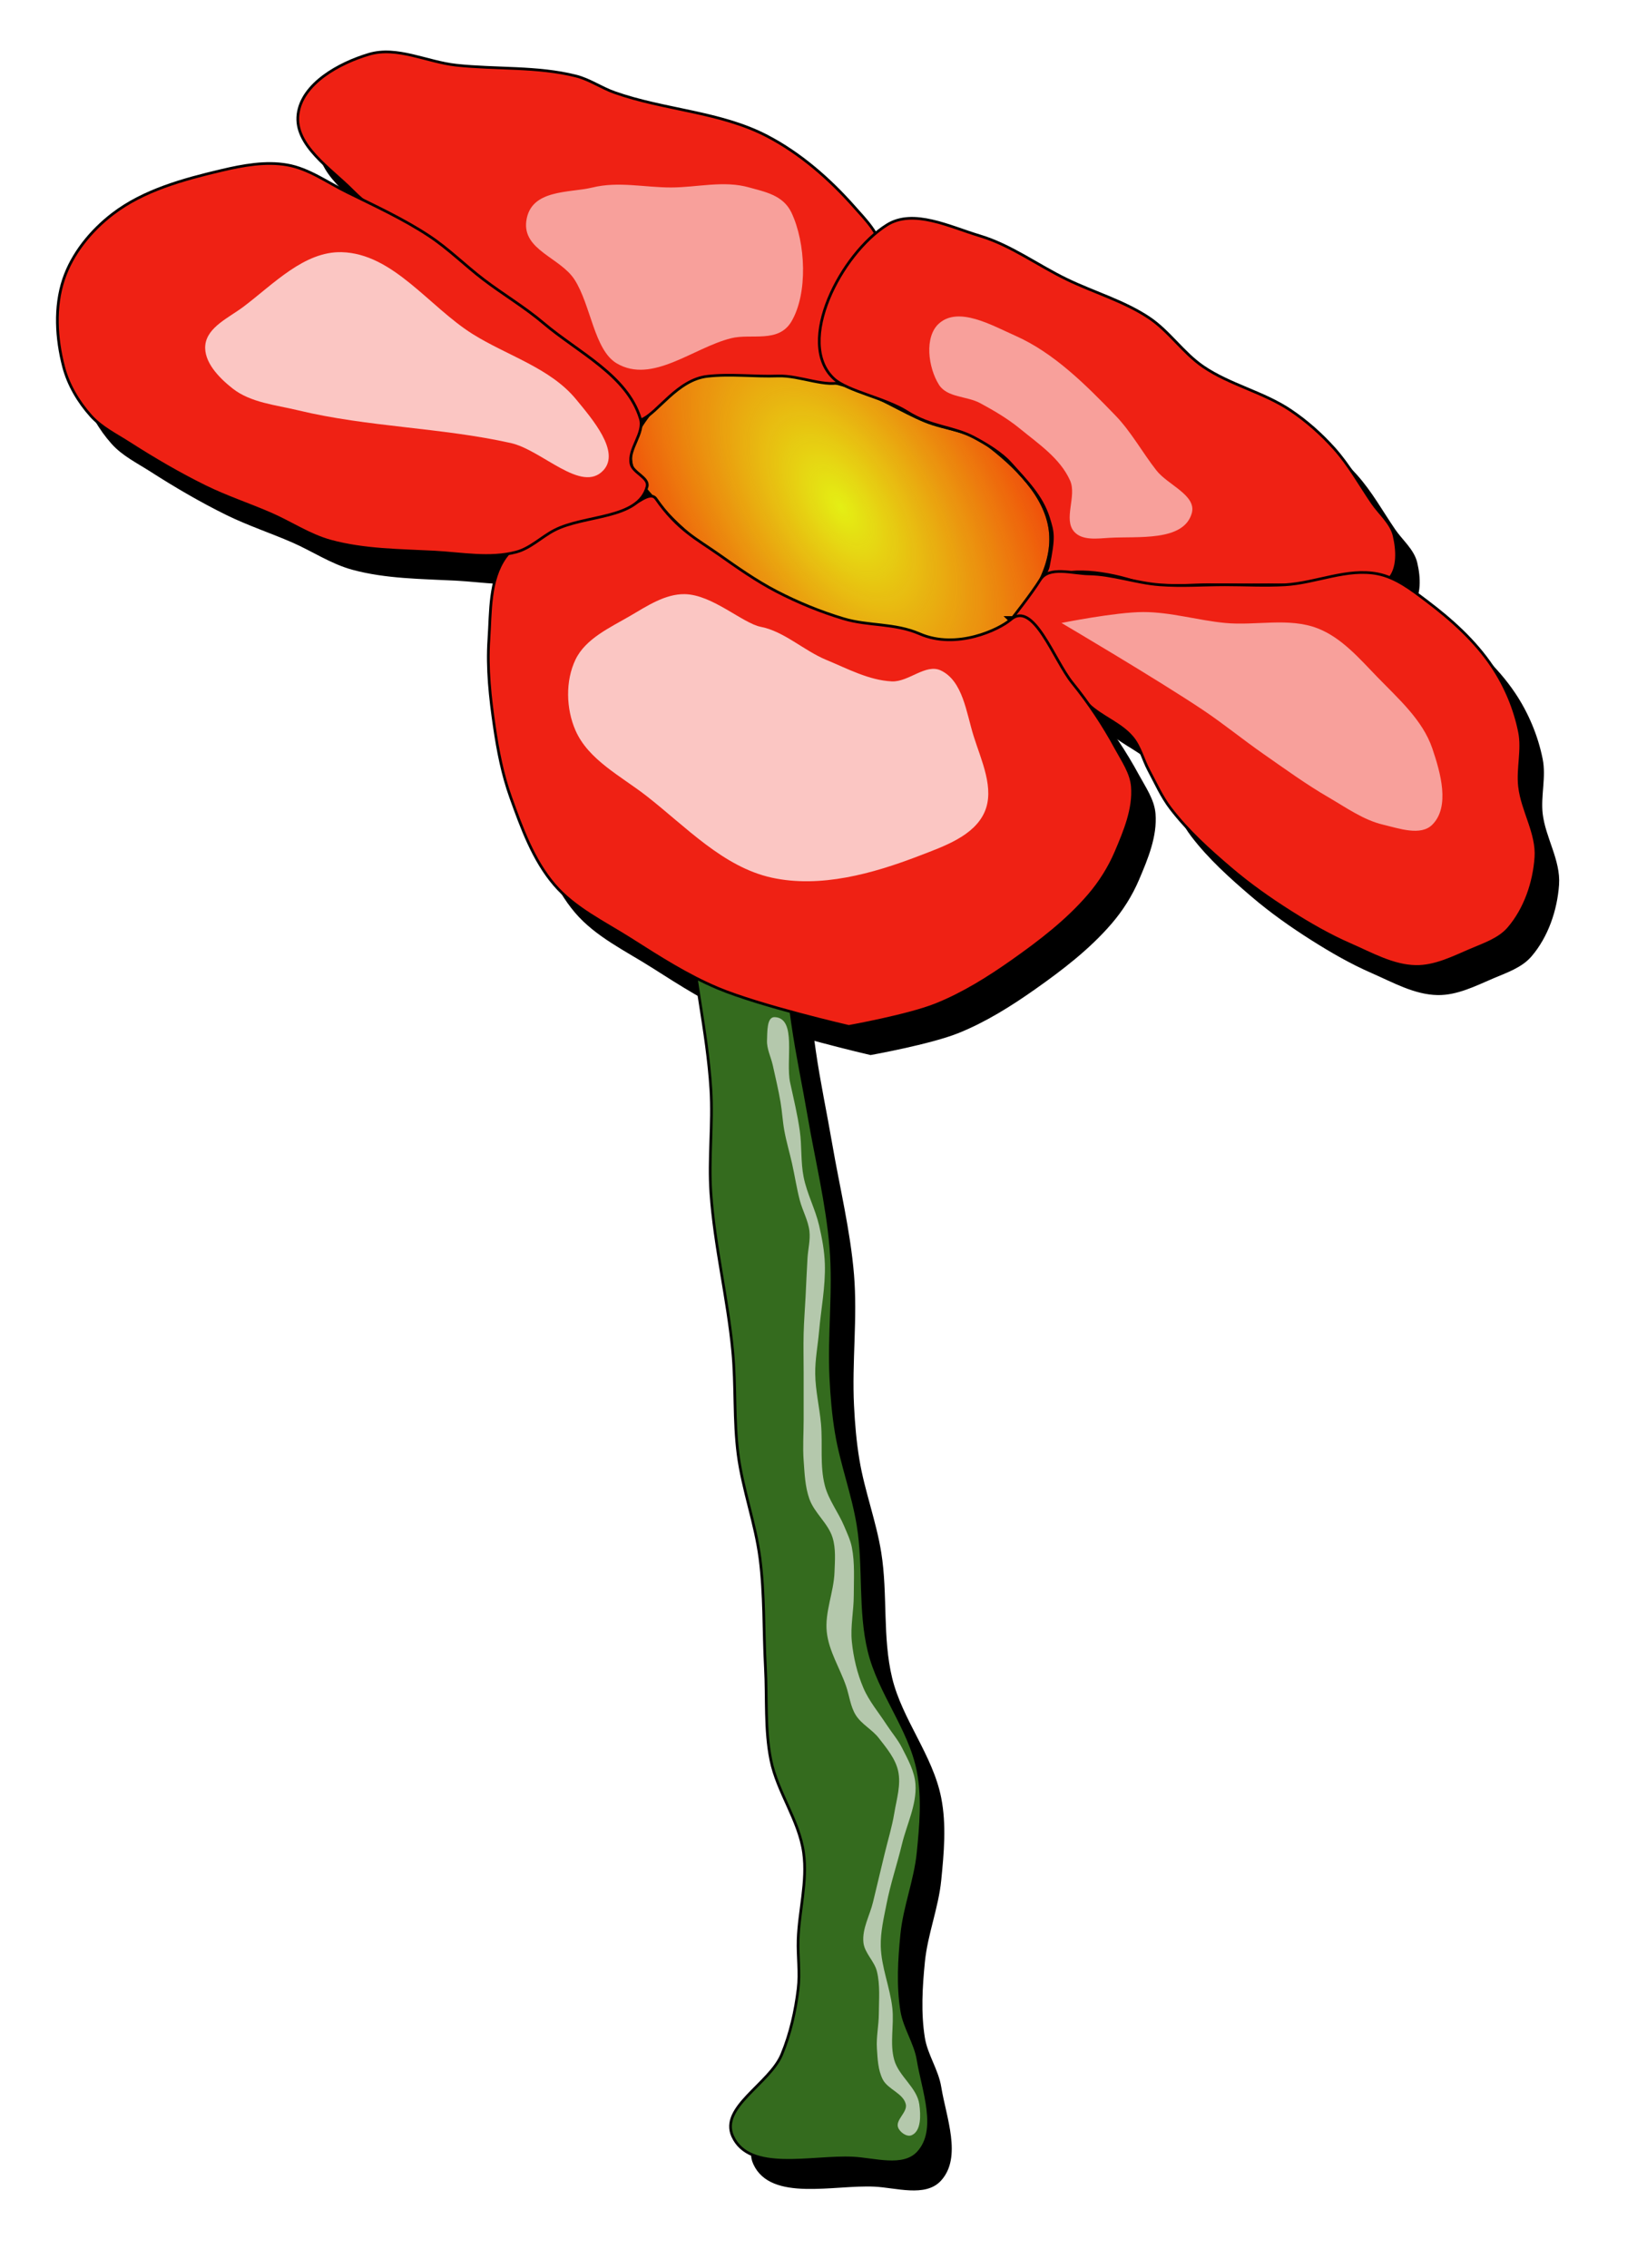
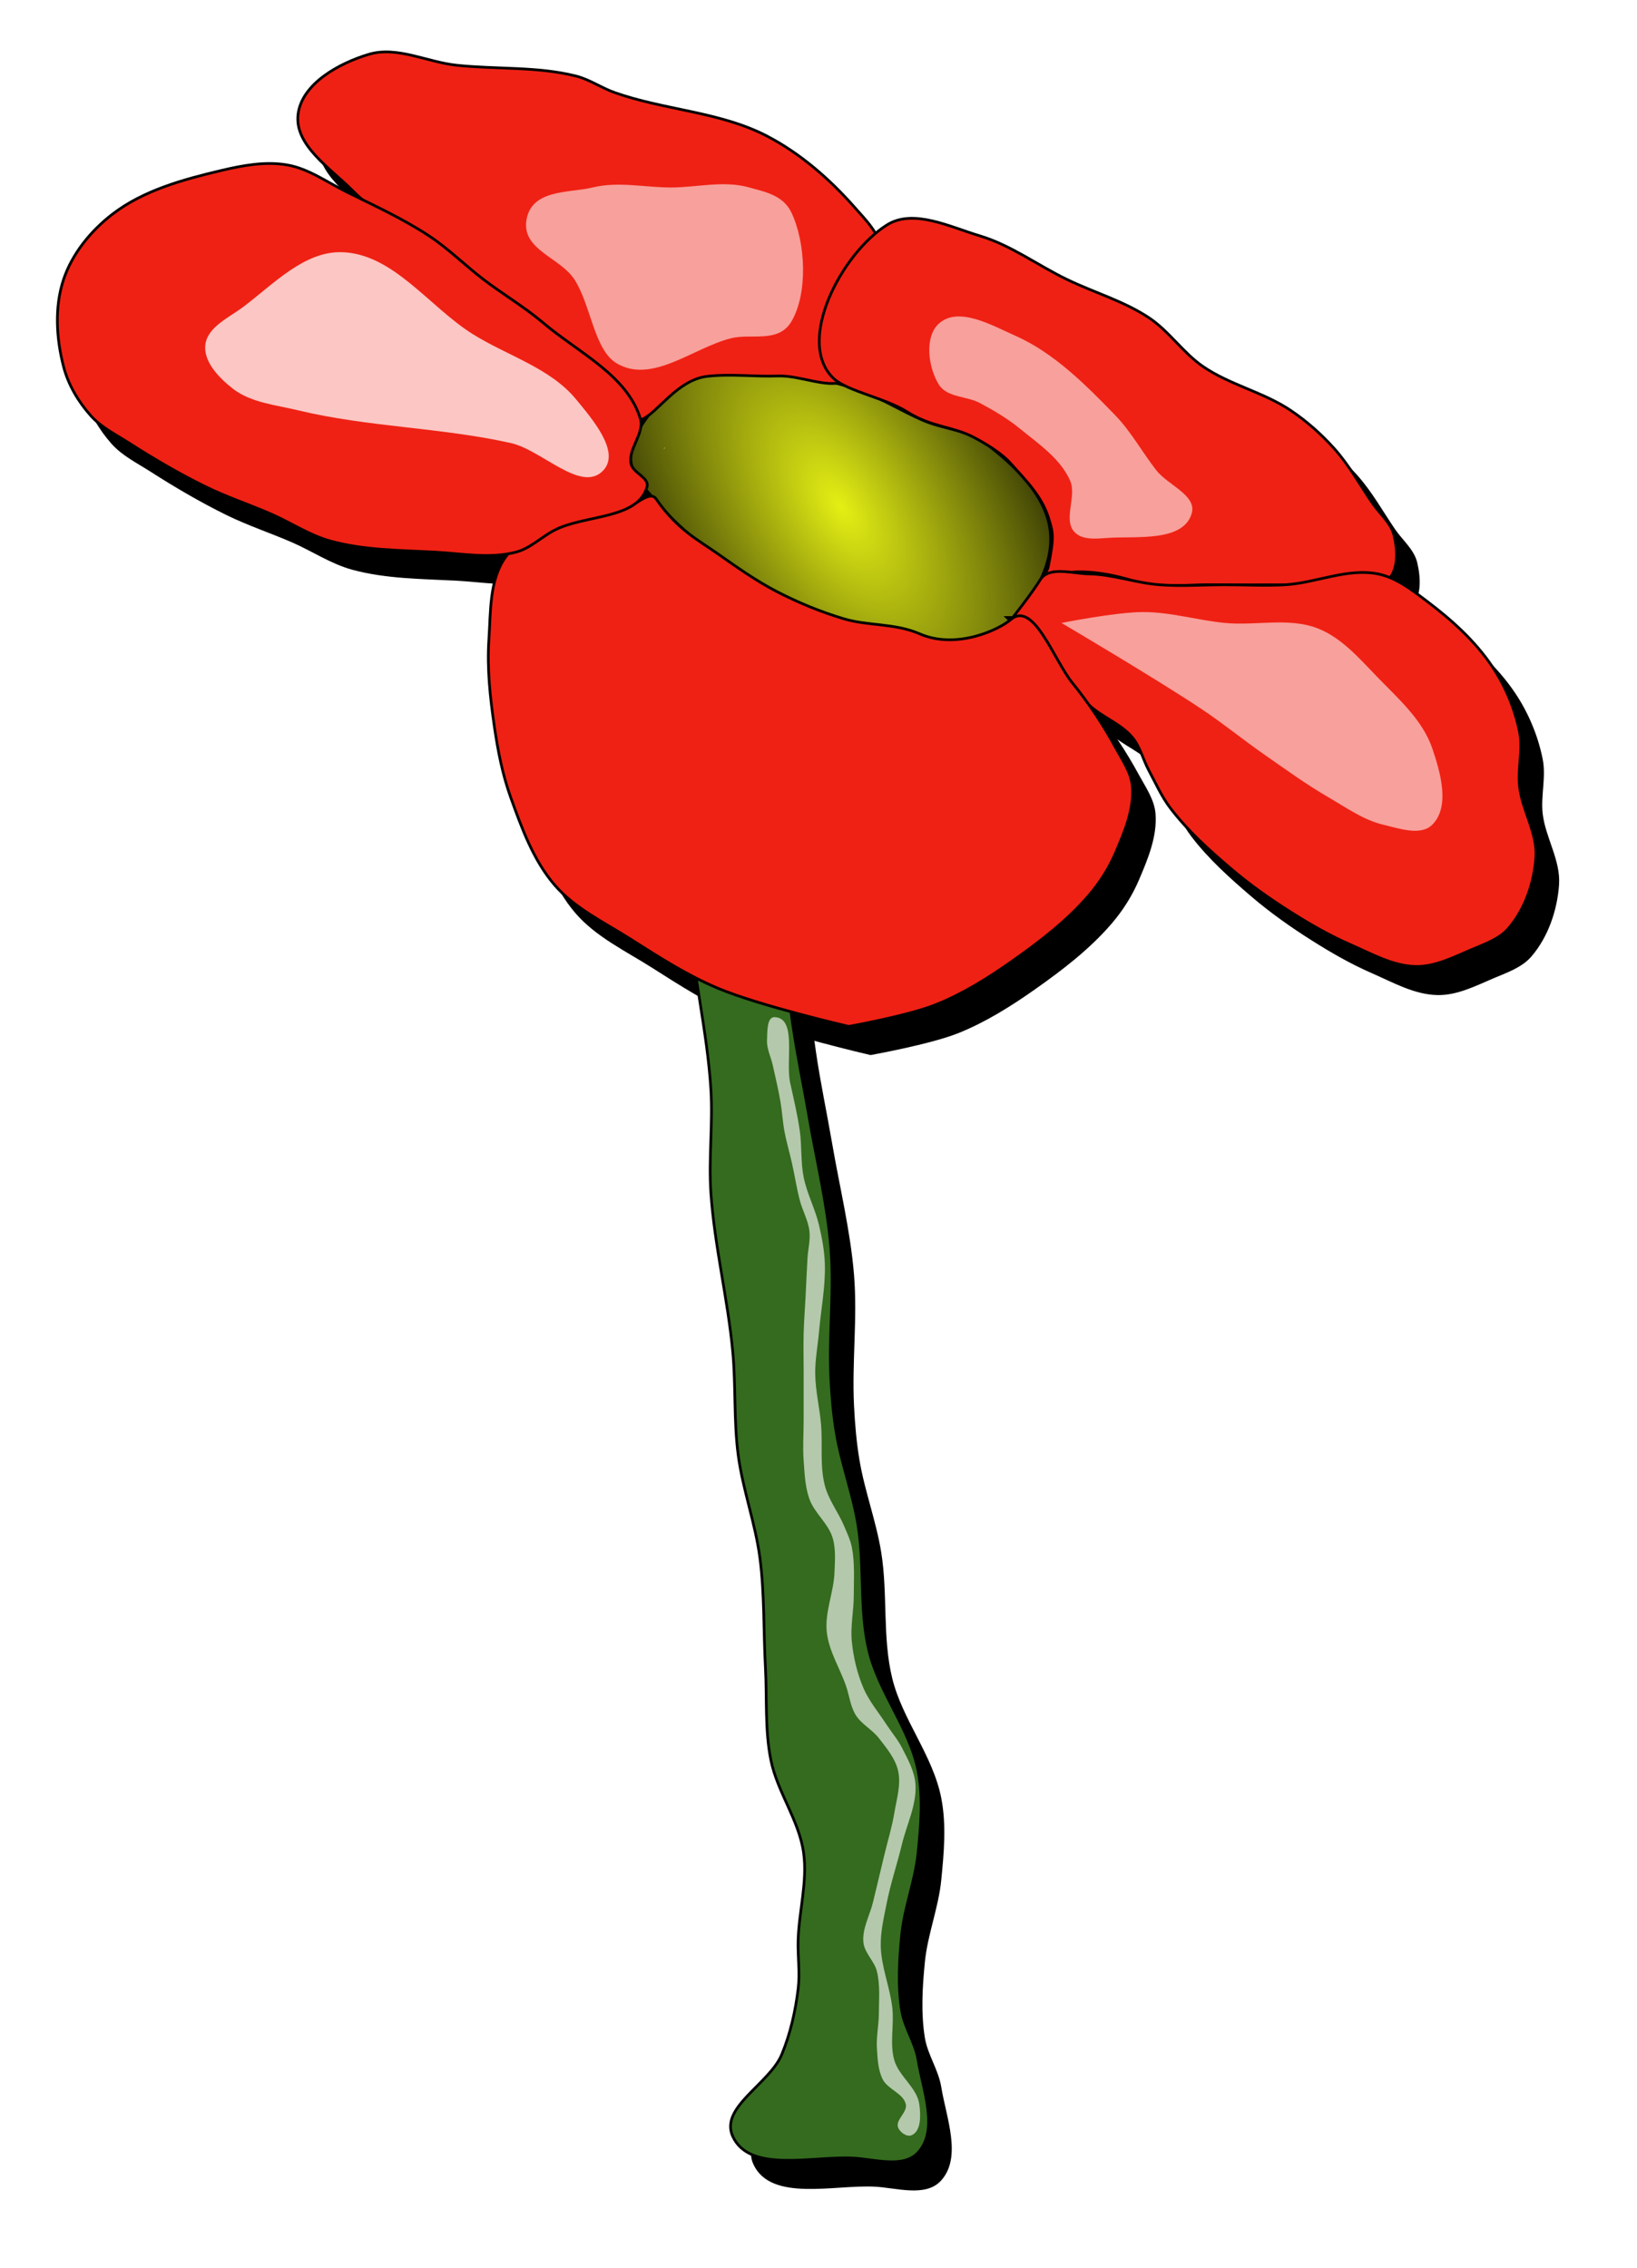
<svg xmlns="http://www.w3.org/2000/svg" viewBox="0 0 606.49 840.45">
  <defs>
    <filter id="b" height="1.369" width="1.178" color-interpolation-filters="sRGB" y="-.185" x="-.089">
      <feGaussianBlur stdDeviation="3.441" />
    </filter>
    <filter id="c" height="1.268" width="1.217" color-interpolation-filters="sRGB" y="-.134" x="-.109">
      <feGaussianBlur stdDeviation="4.093" />
    </filter>
    <filter id="d" height="1.329" width="1.189" color-interpolation-filters="sRGB" y="-.164" x="-.094">
      <feGaussianBlur stdDeviation="5.555" />
    </filter>
    <filter id="e" height="1.591" width="1.404" color-interpolation-filters="sRGB" y="-.296" x="-.202">
      <feGaussianBlur stdDeviation="13.103" />
    </filter>
    <filter id="f" height="1.335" width="1.187" color-interpolation-filters="sRGB" y="-.168" x="-.093">
      <feGaussianBlur stdDeviation="5.823" />
    </filter>
    <filter id="g" height="1.036" width="1.261" color-interpolation-filters="sRGB" y="-.018" x="-.131">
      <feGaussianBlur stdDeviation="3.089" />
    </filter>
    <filter id="a" color-interpolation-filters="sRGB">
      <feGaussianBlur stdDeviation="12.015" />
    </filter>
    <radialGradient id="h" gradientUnits="userSpaceOnUse" cy="108.12" cx="439.42" gradientTransform="matrix(-1 .647 -1.228 -1.9 1011.6 29.394)" r="78.313">
      <stop offset="0" stop-color="#e4ef14" />
      <stop offset="1" stop-color="#e4ef14" stop-opacity="0" />
    </radialGradient>
  </defs>
  <g transform="translate(-119.893 89.612)" filter="url(#a)">
    <path d="M371.43 106.65c9.937 12.322 20.886 24.429 34.286 32.857 10.332 6.498 22.46 9.833 34.286 12.857 13.049 3.337 26.563 6.632 40 5.714 6.917-.472 14.665-1.286 20-5.714 9.832-8.16 18.18-21.55 17.143-34.286-1.117-13.712-13.209-25.151-24.188-33.44-6.29-4.75-14.935-5.08-22.223-8.081-8.916-3.671-17.078-9.19-26.264-12.122-10.444-3.333-21.378-5.466-32.325-6.061-8.768-.477-18.047-1.074-26.264 2.02-6.302 2.373-11.966 6.855-16.162 12.122-4.133 5.188-8.52 11.565-8.081 18.183.413 6.226 5.877 11.094 9.794 15.951z" stroke="#000" />
    <path d="M405.49 142.29c-12.908 5.577-8.118 26.927-12.122 40.406-3.398 11.439-8.4 22.534-10.102 34.345-2.016 13.998-.879 28.312 0 42.426 1.35 21.676 6.732 42.974 8.081 64.65.795 12.771-.876 25.621 0 38.386 1.35 19.668 6.215 38.963 8.081 58.589 1.214 12.755.36 25.681 2.02 38.386 1.696 12.965 6.403 25.418 8.082 38.386 1.731 13.374 1.288 26.94 2.02 40.406.623 11.451-.247 23.103 2.02 34.345 2.4 11.901 10.447 22.321 12.123 34.345 1.49 10.693-1.684 21.534-2.02 32.325-.19 6.058.74 12.167 0 18.183-1.019 8.268-2.874 16.548-6.062 24.244-4.508 10.884-23.043 19.574-18.183 30.305 6.213 13.717 29.406 7.353 44.447 8.081 8.1.392 18.753 3.947 24.244-2.02 7.752-8.425 1.834-23.045 0-34.345-1.023-6.306-5.037-11.876-6.06-18.183-1.51-9.306-.93-18.902 0-28.284 1.015-10.251 5.045-20.053 6.06-30.305.996-10.052 1.95-20.393 0-30.305-3.088-15.707-14.416-28.89-18.183-44.447-3.658-15.111-1.58-31.115-4.04-46.467-1.861-11.613-6.145-22.745-8.081-34.345-1.115-6.676-1.684-13.444-2.02-20.203-.806-16.142 1.332-32.38 0-48.487-1.352-16.33-5.311-32.338-8.082-48.487-1.966-11.458-4.408-22.838-6.06-34.345-2.602-18.11-5.05-36.282-6.062-54.548-.894-16.138-1.975-32.446 0-48.487 1.357-11.023 3.831-22.064 8.081-32.325 1.503-3.628 7.16-6.331 6.061-10.102-2.526-8.675-15.95-15.705-24.244-12.122z" stroke="#000" />
    <path d="M371.43 106.65c9.735 11.249 21.835 20.429 34.286 28.571 10.694 6.994 22.089 13.333 34.286 17.143 12.856 4.016 26.563 6.632 40 5.714 6.917-.472 14.665-1.286 20-5.714 9.832-8.16 18.18-21.55 17.143-34.286-1.117-13.712-13.209-25.151-24.188-33.44-6.29-4.75-14.935-5.08-22.223-8.081-8.916-3.671-17.078-9.19-26.264-12.122-10.444-3.333-21.378-5.466-32.325-6.061-8.768-.477-18.047-1.074-26.264 2.02-6.302 2.373-11.966 6.855-16.162 12.122-4.133 5.188-8.52 11.565-8.081 18.183.413 6.226 5.711 11.233 9.794 15.951z" stroke="#000" />
-     <path d="M365.68 75.963c-12.36 5.096-19.84-17.948-30.31-26.264-7.17-5.698-15-10.534-22.22-16.162-8.3-6.465-15.96-13.723-24.25-20.203C279.04 5.616 267.4.023 258.6-8.89c-8.14-8.243-21.64-16.787-20.2-28.284 1.42-11.38 15.271-18.956 26.264-22.223 10.409-3.094 21.529 2.875 32.325 4.04 14.791 1.597 30.024.393 44.447 4.041 4.972 1.258 9.31 4.343 14.142 6.061 18.478 6.57 39.177 7.101 56.569 16.162 12.312 6.415 23.134 15.86 32.325 26.264 4.206 4.762 9.398 9.848 10.102 16.162 1.58 14.182-11.751 26.338-14.142 40.406-.451 2.656 2.468 7.001 0 8.081-5.967 2.612-16.141-2.322-24.244-2.02-8.708.324-17.484-.865-26.141.123-11.156 1.272-18.39 13.575-24.366 16.04z" stroke="#000" />
+     <path d="M365.68 75.963c-12.36 5.096-19.84-17.948-30.31-26.264-7.17-5.698-15-10.534-22.22-16.162-8.3-6.465-15.96-13.723-24.25-20.203C279.04 5.616 267.4.023 258.6-8.89c-8.14-8.243-21.64-16.787-20.2-28.284 1.42-11.38 15.271-18.956 26.264-22.223 10.409-3.094 21.529 2.875 32.325 4.04 14.791 1.597 30.024.393 44.447 4.041 4.972 1.258 9.31 4.343 14.142 6.061 18.478 6.57 39.177 7.101 56.569 16.162 12.312 6.415 23.134 15.86 32.325 26.264 4.206 4.762 9.398 9.848 10.102 16.162 1.58 14.182-11.751 26.338-14.142 40.406-.451 2.656 2.468 7.001 0 8.081-5.967 2.612-16.141-2.322-24.244-2.02-8.708.324-17.484-.865-26.141.123-11.156 1.272-18.39 13.575-24.366 16.04" stroke="#000" />
    <path d="M436.86 60.75c-14.315-13.404 2.718-46.258 19.734-56.926 9.767-6.123 23.3.74 34.345 4.04 11.542 3.45 21.478 10.922 32.325 16.163 10.037 4.85 21.009 7.989 30.305 14.142 7.555 5 12.716 13.08 20.203 18.183 9.955 6.784 22.323 9.447 32.325 16.162 5.944 3.99 11.381 8.814 16.162 14.142 5.49 6.118 9.505 13.416 14.142 20.203 2.74 4.01 6.966 7.395 8.081 12.122 1.248 5.284 1.676 12.186-2.02 16.162-2.338 2.515-6.684 1.681-10.102 2.02-11.393 1.128-22.897 0-34.345 0-6.734 0-13.471.16-20.203 0-9.991-.238-20.313 1.607-29.947-1.429-12.01-3.784-26.991-5.4-33.876.715-1.653 1.468 1.921-3.778 2.398-6.184 2.165-10.918 1.801-12.319-.01-18.06-2.474-7.84-8.144-13.548-14.142-20.203-3.188-3.537-8.524-6.832-13.316-9.387-7.822-4.171-15.72-3.747-24.835-9.51-8.204-5.186-22.191-7.644-27.223-12.356z" stroke="#000" />
    <path d="M513.4 135.27c3.193-5.106 11.917-2.244 17.938-2.143 8.856.15 17.432 3.365 26.264 4.04 8.058.617 16.162 0 24.244 0 7.408 0 14.828.434 22.223 0 11.508-.674 23.036-6.273 34.345-4.04 6.802 1.344 12.647 5.926 18.183 10.102 9.124 6.882 17.884 14.748 24.244 24.244 4.871 7.274 8.385 15.66 10.102 24.244 1.32 6.604-.762 13.512 0 20.203 1.017 8.927 6.691 17.301 6.06 26.264-.657 9.357-3.99 19.147-10.101 26.264-3.537 4.12-9.153 5.94-14.142 8.081-6.461 2.773-13.173 6.168-20.203 6.061-8.518-.129-16.433-4.681-24.244-8.081-7.737-3.368-15.092-7.61-22.223-12.122-7.74-4.897-15.26-10.212-22.223-16.162-7.965-6.806-15.864-13.898-22.223-22.223-3.296-4.315-5.52-9.355-8.081-14.142-2.132-3.983-3.167-8.653-6.061-12.122-4.315-5.17-11.28-7.484-16.162-12.122-3.813-3.623-6.555-8.238-10.102-12.122-6.422-7.033-20.203-20.203-20.203-20.203h2.143s6.85-8.623 10.224-14.02z" stroke="#000" />
    <path d="M502.35 150.12c8.506-7.416 16.047 14.925 22.927 23.407 6.119 7.543 11.536 15.704 16.162 24.244 2.443 4.51 5.651 9.03 6.06 14.142.666 8.303-2.802 16.577-6.06 24.244-2.484 5.847-5.958 11.346-10.102 16.162-8.098 9.414-18.134 17.091-28.284 24.244-8.876 6.255-18.208 12.114-28.284 16.162-10.306 4.14-32.325 8.081-32.325 8.081s-32.968-7.615-48.487-14.142c-11.396-4.792-21.892-11.55-32.325-18.183-9.777-6.216-20.758-11.395-28.284-20.203-7.826-9.158-12.086-20.989-16.162-32.325-3.04-8.454-4.766-17.373-6.06-26.264-1.557-10.683-2.75-21.553-2.021-32.325.695-10.278.127-21.884 6.06-30.305 4.525-6.42 12.948-9.116 20.204-12.122 7.696-3.188 16.224-3.809 24.244-6.06 3.835-1.078 9.135-6.834 11.408-3.562 7.953 11.454 15.239 14.972 23.172 20.56 6.802 4.791 13.957 9.858 21.52 13.774 7.936 4.11 16.274 7.536 24.835 10.102 9.167 2.748 18.878 1.554 28.162 5.592 13.718 5.967 29.552-1.658 33.64-5.224z" stroke="#000" />
    <path d="M367.7 100.8c-3.239 12.231-23.119 10.325-34.345 16.162-4.817 2.505-8.895 6.688-14.142 8.081-9.763 2.593-20.217.53-30.305 0-12.848-.674-25.972-.661-38.386-4.04-7.851-2.138-14.763-6.853-22.223-10.102-8.027-3.496-16.387-6.24-24.244-10.102-9.745-4.792-19.14-10.305-28.284-16.162-4.878-3.125-10.284-5.78-14.142-10.102-4.618-5.173-8.362-11.471-10.102-18.183-2.703-10.43-3.407-22.103 0-32.325 3.194-9.584 10.165-18.1 18.183-24.244 11.514-8.824 26.288-12.83 40.406-16.162 7.892-1.864 16.254-3.407 24.244-2.02 8.017 1.39 14.926 6.5 22.223 10.101 10.267 5.065 20.743 9.866 30.305 16.162 7.203 4.743 13.347 10.931 20.203 16.162 7.282 5.556 15.24 10.235 22.223 16.162C342.13 51.065 360.33 59.52 365.21 75.605c1.655 5.457-4.61 11.172-3.449 16.754.7 3.368 6.819 5.114 5.939 8.439z" stroke="#000" />
    <path d="M363.65 60.392c-7.566-3.214-8.652-14.085-14.142-20.203-4.781-5.328-17.479-7.106-16.162-14.142 1.45-7.748 14.461-6.714 22.223-8.081 8.622-1.52 17.509 0 26.264 0 8.755 0 17.688-1.76 26.264 0 5.024 1.031 11.319 1.779 14.142 6.06 4.82 7.31 5.55 19.495 0 26.265-4.354 5.31-13.443 2.831-20.203 4.04-12.751 2.281-26.463 11.126-38.386 6.061z" transform="matrix(1.105 0 0 1.536 -45.38 -37.644)" filter="url(#b)" />
    <path d="M474.77 70.494c-3.707-5.622-5.111-15.818 0-20.203 6.723-5.768 18.115.569 26.264 4.04 13.259 5.65 24.113 16.116 34.345 26.265 5.452 5.407 9.285 12.236 14.142 18.183 3.927 4.808 13.909 8.196 12.122 14.142-2.822 9.39-18.495 7.526-28.284 8.08-4.09.232-9.346.993-12.122-2.02-3.827-4.154.978-11.767-1.407-16.887-3.42-7.337-10.873-12.104-17.234-17.11-4.21-3.314-8.929-5.962-13.683-8.428-4.553-2.362-11.32-1.78-14.142-6.061z" transform="matrix(1.078 0 0 1.123 -35.952 -16.118)" filter="url(#c)" />
    <path d="M521.24 151.31s35.447 20.883 52.528 32.325c7.61 5.098 14.707 10.927 22.223 16.162 7.97 5.551 15.843 11.288 24.244 16.162 6.512 3.78 12.875 8.372 20.203 10.102 5.899 1.393 13.897 4.286 18.183 0 6.667-6.667 3.036-19.358 0-28.284-3.557-10.457-12.511-18.337-20.203-26.264-6.666-6.869-13.308-14.702-22.223-18.183-10.683-4.171-22.929-.925-34.345-2.02-10.144-.974-20.114-4.04-30.305-4.04s-30.305 4.04-30.305 4.04z" filter="url(#d)" />
    <path d="M476.55 168.92c8.158 3.883 9.428 15.62 12.122 24.244 2.84 9.09 7.928 19.59 4.04 28.284-3.964 8.866-15.18 12.673-24.243 16.162-17.154 6.605-36.592 12.01-54.548 8.081-18.065-3.952-31.877-18.943-46.467-30.305-9.4-7.32-21.485-13.33-26.264-24.244-3.512-8.02-3.793-18.373 0-26.264 3.736-7.773 12.752-11.82 20.203-16.162 6.266-3.652 12.95-8.17 20.203-8.081 10.257.125 21.507 10.8 28.284 12.122 8.592 1.676 15.878 8.782 24.244 12.244 7.858 3.253 15.748 7.54 24.244 7.959 6.2.305 12.577-6.71 18.183-4.04z" filter="url(#e)" />
    <path d="M351.53 94.738c-8.089 8.773-22.698-7.505-34.345-10.102-25.936-5.782-52.963-5.878-78.792-12.122-8.28-2.002-17.551-2.812-24.244-8.081-4.992-3.93-10.82-9.85-10.102-16.162.754-6.624 8.82-10.127 14.142-14.142 11.071-8.35 22.503-20.56 36.365-20.203 19.053.49 32.349 20.165 48.487 30.305 12.814 8.05 28.784 12.546 38.386 24.244 5.951 7.25 16.46 19.368 10.102 26.264z" filter="url(#f)" />
    <path d="M415 297.36c8.308.377 3.946 16.16 5.714 24.286 1.29 5.931 2.723 11.846 3.572 17.857.801 5.678.31 11.519 1.428 17.143 1.22 6.13 4.294 11.771 5.715 17.857 1.094 4.69 1.99 9.473 2.142 14.286.266 8.36-1.407 16.669-2.142 25-.463 5.24-1.493 10.455-1.429 15.714.075 6.231 1.591 12.364 2.143 18.571.676 7.604-.485 15.467 1.428 22.857 1.389 5.361 5.004 9.892 7.143 15 1.077 2.57 2.32 5.123 2.857 7.857 1.151 5.845.72 11.9.715 17.857-.005 5.72-1.295 11.453-.715 17.143.598 5.86 1.97 11.727 4.286 17.143 2.104 4.92 5.659 9.083 8.572 13.571 1.869 2.88 4.157 5.51 5.714 8.572 2.185 4.297 4.685 8.76 5 13.57.495 7.551-3.221 14.789-5 22.144-1.792 7.409-4.245 14.663-5.714 22.143-1.02 5.187-2.275 10.429-2.143 15.714.193 7.749 3.425 15.153 4.285 22.857.714 6.393-1.037 13.096.715 19.286 1.712 6.052 8.44 10.195 9.285 16.429.528 3.89.755 9.887-2.857 11.429-1.765.753-4.315-1.064-5-2.858-1.075-2.813 3.49-5.627 2.857-8.571-.885-4.118-6.68-5.521-8.571-9.286-1.74-3.463-1.891-7.56-2.143-11.429-.278-4.283.693-8.565.714-12.857.027-5.243.538-10.622-.714-15.714-.94-3.827-4.6-6.793-5-10.714-.52-5.113 2.376-10 3.571-15 1.424-5.953 2.863-11.903 4.286-17.857 1.195-4.999 2.742-9.927 3.572-15 .849-5.19 2.579-10.582 1.428-15.714-1.027-4.582-4.269-8.429-7.143-12.143-2.473-3.195-6.447-5.134-8.571-8.571-1.98-3.203-2.343-7.156-3.572-10.714-2.31-6.692-6.384-12.962-7.142-20-.798-7.4 2.586-14.706 2.857-22.143.156-4.29.546-8.754-.715-12.857-1.63-5.309-6.695-9.06-8.57-14.286-1.628-4.532-1.786-9.484-2.144-14.286-.372-4.986 0-10 0-15v-17.857c0-4.762-.125-9.526 0-14.286.12-4.529.482-9.047.715-13.571.244-4.762.425-9.527.714-14.286.202-3.336 1.1-6.68.714-10-.461-3.965-2.564-7.567-3.571-11.43-1.167-4.472-1.852-9.058-2.857-13.57-.905-4.059-2.106-8.053-2.857-12.143-.652-3.544-.82-7.163-1.43-10.714-.781-4.557-1.86-9.057-2.856-13.571-.685-3.102-2.294-6.113-2.143-9.286.143-3.008-.152-8.708 2.857-8.571z" filter="url(#g)" />
  </g>
-   <path d="M243.456 186.162c9.937 12.322 20.886 24.429 34.286 32.857 10.332 6.498 22.46 9.833 34.286 12.857 13.049 3.337 26.563 6.632 40 5.714 6.917-.472 14.665-1.286 20-5.714 9.832-8.16 18.18-21.55 17.143-34.286-1.117-13.712-13.209-25.151-24.188-33.44-6.29-4.75-14.935-5.08-22.223-8.081-8.916-3.671-17.078-9.19-26.264-12.122-10.444-3.333-21.378-5.466-32.325-6.061-8.768-.477-18.047-1.074-26.264 2.02-6.302 2.373-11.966 6.855-16.162 12.122-4.133 5.188-8.52 11.565-8.081 18.183.413 6.226 5.877 11.094 9.794 15.951z" stroke="#000" fill="#f51007" />
  <path d="M277.516 221.802c-12.908 5.577-8.118 26.927-12.122 40.406-3.398 11.439-8.4 22.534-10.102 34.345-2.016 13.998-.879 28.312 0 42.426 1.35 21.676 6.732 42.974 8.081 64.65.795 12.771-.876 25.621 0 38.386 1.35 19.668 6.215 38.963 8.081 58.589 1.214 12.755.36 25.681 2.02 38.386 1.696 12.965 6.403 25.418 8.082 38.386 1.731 13.374 1.288 26.94 2.02 40.406.623 11.451-.247 23.103 2.02 34.345 2.4 11.901 10.447 22.321 12.123 34.345 1.49 10.693-1.684 21.534-2.02 32.325-.19 6.058.74 12.167 0 18.183-1.019 8.268-2.874 16.548-6.062 24.244-4.508 10.884-23.043 19.574-18.183 30.305 6.213 13.717 29.406 7.353 44.447 8.081 8.1.392 18.753 3.947 24.244-2.02 7.752-8.425 1.834-23.045 0-34.345-1.023-6.306-5.037-11.876-6.06-18.183-1.51-9.307-.93-18.902 0-28.284 1.015-10.251 5.045-20.053 6.06-30.305.996-10.052 1.95-20.393 0-30.305-3.088-15.707-14.416-28.89-18.183-44.447-3.658-15.111-1.58-31.115-4.04-46.467-1.861-11.613-6.145-22.745-8.081-34.345-1.115-6.676-1.684-13.444-2.02-20.203-.806-16.142 1.332-32.38 0-48.487-1.352-16.33-5.311-32.338-8.082-48.487-1.966-11.458-4.408-22.838-6.06-34.345-2.602-18.11-5.05-36.282-6.062-54.548-.894-16.138-1.975-32.446 0-48.487 1.357-11.023 3.831-22.064 8.081-32.325 1.503-3.628 7.16-6.332 6.061-10.102-2.526-8.675-15.95-15.705-24.244-12.122z" stroke="#000" fill="#346b1e" />
  <path d="M371.43 106.65c9.735 11.249 21.835 20.429 34.286 28.571 10.694 6.994 22.089 13.333 34.286 17.143 12.856 4.016 26.563 6.632 40 5.714 6.917-.472 14.665-1.286 20-5.714 9.832-8.16 18.18-21.55 17.143-34.286-1.117-13.712-13.209-25.151-24.188-33.44-6.29-4.75-14.935-5.08-22.223-8.081-8.916-3.671-17.078-9.19-26.264-12.122-10.444-3.333-21.378-5.466-32.325-6.061-8.768-.477-18.047-1.074-26.264 2.02-6.302 2.373-11.966 6.855-16.162 12.122-4.133 5.188-8.52 11.565-8.081 18.183.413 6.226 5.711 11.233 9.794 15.951z" stroke="#000" fill="url(#h)" transform="translate(-127.974 79.512)" />
  <path d="M237.706 155.475c-12.36 5.096-19.84-17.948-30.31-26.264-7.17-5.698-15-10.534-22.22-16.162-8.3-6.465-15.96-13.723-24.25-20.203-9.86-7.718-21.5-13.311-30.3-22.224-8.14-8.243-21.64-16.787-20.2-28.284 1.42-11.38 15.271-18.956 26.264-22.223 10.409-3.094 21.529 2.875 32.325 4.04 14.791 1.597 30.024.393 44.447 4.041 4.972 1.258 9.31 4.343 14.142 6.061 18.478 6.57 39.177 7.101 56.569 16.162 12.312 6.415 23.134 15.86 32.325 26.264 4.206 4.762 9.398 9.848 10.102 16.162 1.58 14.182-11.751 26.338-14.142 40.406-.451 2.656 2.468 7.001 0 8.081-5.967 2.612-16.141-2.322-24.244-2.02-8.708.324-17.484-.865-26.141.123-11.156 1.272-18.39 13.575-24.366 16.04z" stroke="#000" fill="#ef2114" />
  <path d="M308.886 140.262c-14.315-13.404 2.718-46.258 19.734-56.926 9.767-6.123 23.3.74 34.345 4.04 11.542 3.45 21.478 10.922 32.325 16.163 10.037 4.85 21.009 7.989 30.305 14.142 7.555 5 12.716 13.08 20.203 18.183 9.955 6.784 22.323 9.447 32.325 16.162 5.944 3.99 11.381 8.814 16.162 14.142 5.49 6.118 9.505 13.416 14.142 20.203 2.74 4.01 6.965 7.395 8.081 12.122 1.248 5.284 1.676 12.186-2.02 16.162-2.338 2.515-6.685 1.681-10.102 2.02-11.393 1.128-22.897 0-34.345 0-6.735 0-13.471.16-20.203 0-9.991-.238-20.313 1.607-29.947-1.429-12.01-3.784-26.991-5.4-33.876.715-1.653 1.468 1.921-3.778 2.398-6.184 2.165-10.918 1.801-12.319-.01-18.06-2.474-7.84-8.144-13.548-14.142-20.203-3.188-3.537-8.524-6.832-13.316-9.387-7.822-4.171-15.72-3.747-24.835-9.51-8.204-5.186-22.191-7.644-27.223-12.356z" stroke="#000" fill="#ef2114" />
  <path d="M385.426 214.782c3.193-5.106 11.917-2.244 17.938-2.143 8.856.15 17.432 3.365 26.264 4.04 8.058.617 16.162 0 24.244 0 7.408 0 14.828.434 22.223 0 11.508-.674 23.036-6.273 34.345-4.04 6.802 1.344 12.647 5.926 18.183 10.102 9.124 6.882 17.884 14.748 24.244 24.244 4.871 7.274 8.385 15.66 10.102 24.244 1.32 6.604-.762 13.512 0 20.203 1.017 8.927 6.691 17.301 6.06 26.264-.657 9.357-3.99 19.147-10.101 26.264-3.537 4.12-9.153 5.94-14.142 8.081-6.461 2.773-13.173 6.168-20.203 6.061-8.518-.129-16.433-4.681-24.244-8.081-7.737-3.368-15.092-7.61-22.223-12.122-7.74-4.897-15.26-10.212-22.223-16.162-7.965-6.806-15.864-13.898-22.223-22.223-3.296-4.315-5.52-9.355-8.081-14.142-2.132-3.983-3.167-8.653-6.061-12.122-4.315-5.17-11.28-7.484-16.162-12.122-3.813-3.623-6.555-8.238-10.102-12.122-6.423-7.033-20.203-20.203-20.203-20.203h2.143s6.85-8.623 10.224-14.02z" stroke="#000" fill="#ef2114" />
  <path d="M374.376 229.632c8.506-7.416 16.047 14.925 22.927 23.407 6.119 7.543 11.536 15.704 16.162 24.244 2.443 4.51 5.651 9.03 6.06 14.142.666 8.303-2.802 16.577-6.06 24.244-2.484 5.847-5.958 11.346-10.102 16.162-8.098 9.414-18.134 17.091-28.284 24.244-8.876 6.255-18.208 12.114-28.284 16.162-10.306 4.14-32.325 8.081-32.325 8.081s-32.968-7.615-48.487-14.142c-11.396-4.792-21.892-11.55-32.325-18.183-9.777-6.216-20.758-11.395-28.284-20.203-7.826-9.158-12.086-20.989-16.162-32.325-3.04-8.454-4.766-17.373-6.06-26.264-1.557-10.683-2.75-21.553-2.021-32.325.695-10.278.127-21.884 6.06-30.305 4.525-6.42 12.948-9.116 20.204-12.122 7.696-3.188 16.224-3.809 24.244-6.06 3.835-1.078 9.135-6.834 11.408-3.562 7.953 11.454 15.239 14.972 23.172 20.56 6.802 4.791 13.957 9.858 21.52 13.774 7.936 4.11 16.274 7.536 24.835 10.102 9.167 2.748 18.878 1.554 28.162 5.592 13.718 5.967 29.552-1.658 33.64-5.224z" stroke="#000" fill="#ef2114" />
  <path d="M239.726 180.312c-3.239 12.231-23.119 10.325-34.345 16.162-4.817 2.505-8.895 6.688-14.142 8.081-9.763 2.593-20.217.53-30.305 0-12.848-.674-25.972-.661-38.386-4.04-7.851-2.137-14.763-6.853-22.223-10.102-8.027-3.496-16.387-6.24-24.244-10.102-9.745-4.792-19.14-10.305-28.284-16.162-4.878-3.125-10.284-5.78-14.142-10.102-4.618-5.173-8.362-11.471-10.102-18.183-2.703-10.43-3.407-22.103 0-32.325 3.194-9.584 10.165-18.1 18.183-24.244 11.514-8.824 26.288-12.83 40.406-16.162 7.892-1.864 16.254-3.407 24.244-2.02 8.017 1.39 14.926 6.5 22.223 10.101 10.267 5.065 20.743 9.866 30.305 16.162 7.203 4.743 13.347 10.931 20.203 16.162 7.282 5.556 15.24 10.235 22.223 16.162 12.816 10.877 31.016 19.332 35.896 35.417 1.655 5.457-4.61 11.172-3.449 16.754.7 3.368 6.819 5.114 5.938 8.439z" stroke="#000" fill="#ef2114" />
  <path d="M363.65 60.392c-7.566-3.214-8.652-14.085-14.142-20.203-4.781-5.328-17.479-7.106-16.162-14.142 1.45-7.748 14.461-6.714 22.223-8.081 8.622-1.52 17.509 0 26.264 0 8.755 0 17.688-1.76 26.264 0 5.024 1.031 11.319 1.779 14.142 6.06 4.82 7.31 5.55 19.495 0 26.265-4.354 5.31-13.443 2.831-20.203 4.04-12.751 2.281-26.463 11.126-38.386 6.061z" transform="matrix(1.105 0 0 1.536 -173.354 41.868)" filter="url(#b)" fill-opacity=".572" fill="#fff" />
  <path d="M474.77 70.494c-3.707-5.622-5.111-15.818 0-20.203 6.723-5.768 18.115.569 26.264 4.04 13.259 5.65 24.113 16.116 34.345 26.265 5.452 5.407 9.285 12.236 14.142 18.183 3.927 4.808 13.909 8.196 12.122 14.142-2.822 9.39-18.495 7.526-28.284 8.08-4.09.232-9.346.993-12.122-2.02-3.827-4.154.978-11.767-1.407-16.887-3.42-7.337-10.873-12.104-17.234-17.11-4.21-3.314-8.929-5.962-13.683-8.428-4.553-2.362-11.32-1.78-14.142-6.061z" transform="matrix(1.078 0 0 1.123 -163.926 63.394)" filter="url(#c)" fill-opacity=".572" fill="#fff" />
  <path d="M521.24 151.31s35.447 20.883 52.528 32.325c7.61 5.098 14.707 10.927 22.223 16.162 7.97 5.551 15.843 11.288 24.244 16.162 6.512 3.78 12.875 8.372 20.203 10.102 5.899 1.393 13.897 4.286 18.183 0 6.667-6.667 3.036-19.358 0-28.284-3.557-10.457-12.511-18.337-20.203-26.264-6.666-6.869-13.308-14.702-22.223-18.183-10.683-4.171-22.929-.925-34.345-2.02-10.144-.974-20.114-4.04-30.305-4.04s-30.305 4.04-30.305 4.04z" filter="url(#d)" fill-opacity=".572" fill="#fff" transform="translate(-127.974 79.512)" />
-   <path d="M476.55 168.92c8.158 3.883 9.428 15.62 12.122 24.244 2.84 9.09 7.928 19.59 4.04 28.284-3.964 8.866-15.18 12.673-24.243 16.162-17.154 6.605-36.592 12.01-54.548 8.081-18.065-3.952-31.877-18.943-46.467-30.305-9.4-7.32-21.485-13.33-26.264-24.244-3.512-8.02-3.793-18.373 0-26.264 3.736-7.773 12.752-11.82 20.203-16.162 6.266-3.652 12.95-8.17 20.203-8.081 10.257.125 21.507 10.8 28.284 12.122 8.592 1.676 15.878 8.782 24.244 12.244 7.858 3.253 15.748 7.54 24.244 7.959 6.2.305 12.577-6.71 18.183-4.04z" filter="url(#e)" fill-opacity=".745" fill="#fff" transform="translate(-127.974 79.512)" />
  <path d="M351.53 94.738c-8.089 8.773-22.698-7.505-34.345-10.102-25.936-5.782-52.963-5.878-78.792-12.122-8.28-2.002-17.551-2.812-24.244-8.081-4.992-3.93-10.82-9.85-10.102-16.162.754-6.624 8.82-10.127 14.142-14.142 11.071-8.35 22.503-20.56 36.365-20.203 19.053.49 32.349 20.165 48.487 30.305 12.814 8.05 28.784 12.546 38.386 24.244 5.951 7.25 16.46 19.368 10.102 26.264z" filter="url(#f)" fill-opacity=".745" fill="#fff" transform="translate(-127.974 79.512)" />
  <path d="M415 297.36c8.308.377 3.946 16.16 5.714 24.286 1.29 5.931 2.723 11.846 3.572 17.857.801 5.678.31 11.519 1.428 17.143 1.22 6.13 4.294 11.771 5.715 17.857 1.094 4.69 1.99 9.473 2.142 14.286.266 8.36-1.407 16.669-2.142 25-.463 5.24-1.493 10.455-1.429 15.714.075 6.231 1.591 12.364 2.143 18.571.676 7.604-.485 15.467 1.428 22.857 1.389 5.361 5.004 9.892 7.143 15 1.077 2.57 2.32 5.123 2.857 7.857 1.151 5.845.72 11.9.715 17.857-.005 5.72-1.295 11.453-.715 17.143.598 5.86 1.97 11.727 4.286 17.143 2.104 4.92 5.659 9.083 8.572 13.571 1.869 2.88 4.157 5.51 5.714 8.572 2.185 4.297 4.685 8.76 5 13.57.495 7.551-3.221 14.789-5 22.144-1.792 7.409-4.245 14.663-5.714 22.143-1.02 5.187-2.275 10.429-2.143 15.714.193 7.749 3.425 15.153 4.285 22.857.714 6.393-1.037 13.096.715 19.286 1.712 6.052 8.44 10.195 9.285 16.429.528 3.89.755 9.887-2.857 11.429-1.765.753-4.315-1.064-5-2.858-1.075-2.813 3.49-5.627 2.857-8.571-.885-4.118-6.68-5.521-8.571-9.286-1.74-3.463-1.891-7.56-2.143-11.429-.278-4.283.693-8.565.714-12.857.027-5.243.538-10.622-.714-15.714-.94-3.827-4.6-6.793-5-10.714-.52-5.113 2.376-10 3.571-15 1.424-5.953 2.863-11.903 4.286-17.857 1.195-4.999 2.742-9.927 3.572-15 .849-5.19 2.579-10.582 1.428-15.714-1.027-4.582-4.269-8.429-7.143-12.143-2.473-3.195-6.447-5.134-8.571-8.571-1.98-3.203-2.343-7.156-3.572-10.714-2.31-6.692-6.384-12.962-7.142-20-.798-7.4 2.586-14.706 2.857-22.143.156-4.29.546-8.754-.715-12.857-1.63-5.309-6.695-9.06-8.57-14.286-1.628-4.532-1.786-9.484-2.144-14.286-.372-4.986 0-10 0-15v-17.857c0-4.762-.125-9.526 0-14.286.12-4.529.482-9.047.715-13.571.244-4.762.425-9.527.714-14.286.202-3.336 1.1-6.68.714-10-.461-3.965-2.564-7.567-3.571-11.43-1.167-4.472-1.852-9.058-2.857-13.57-.905-4.059-2.106-8.053-2.857-12.143-.652-3.544-.82-7.163-1.43-10.714-.781-4.557-1.86-9.057-2.856-13.571-.685-3.102-2.294-6.113-2.143-9.286.143-3.008-.152-8.708 2.857-8.571z" filter="url(#g)" fill-opacity=".63" fill="#fff" transform="translate(-127.974 79.512)" />
</svg>